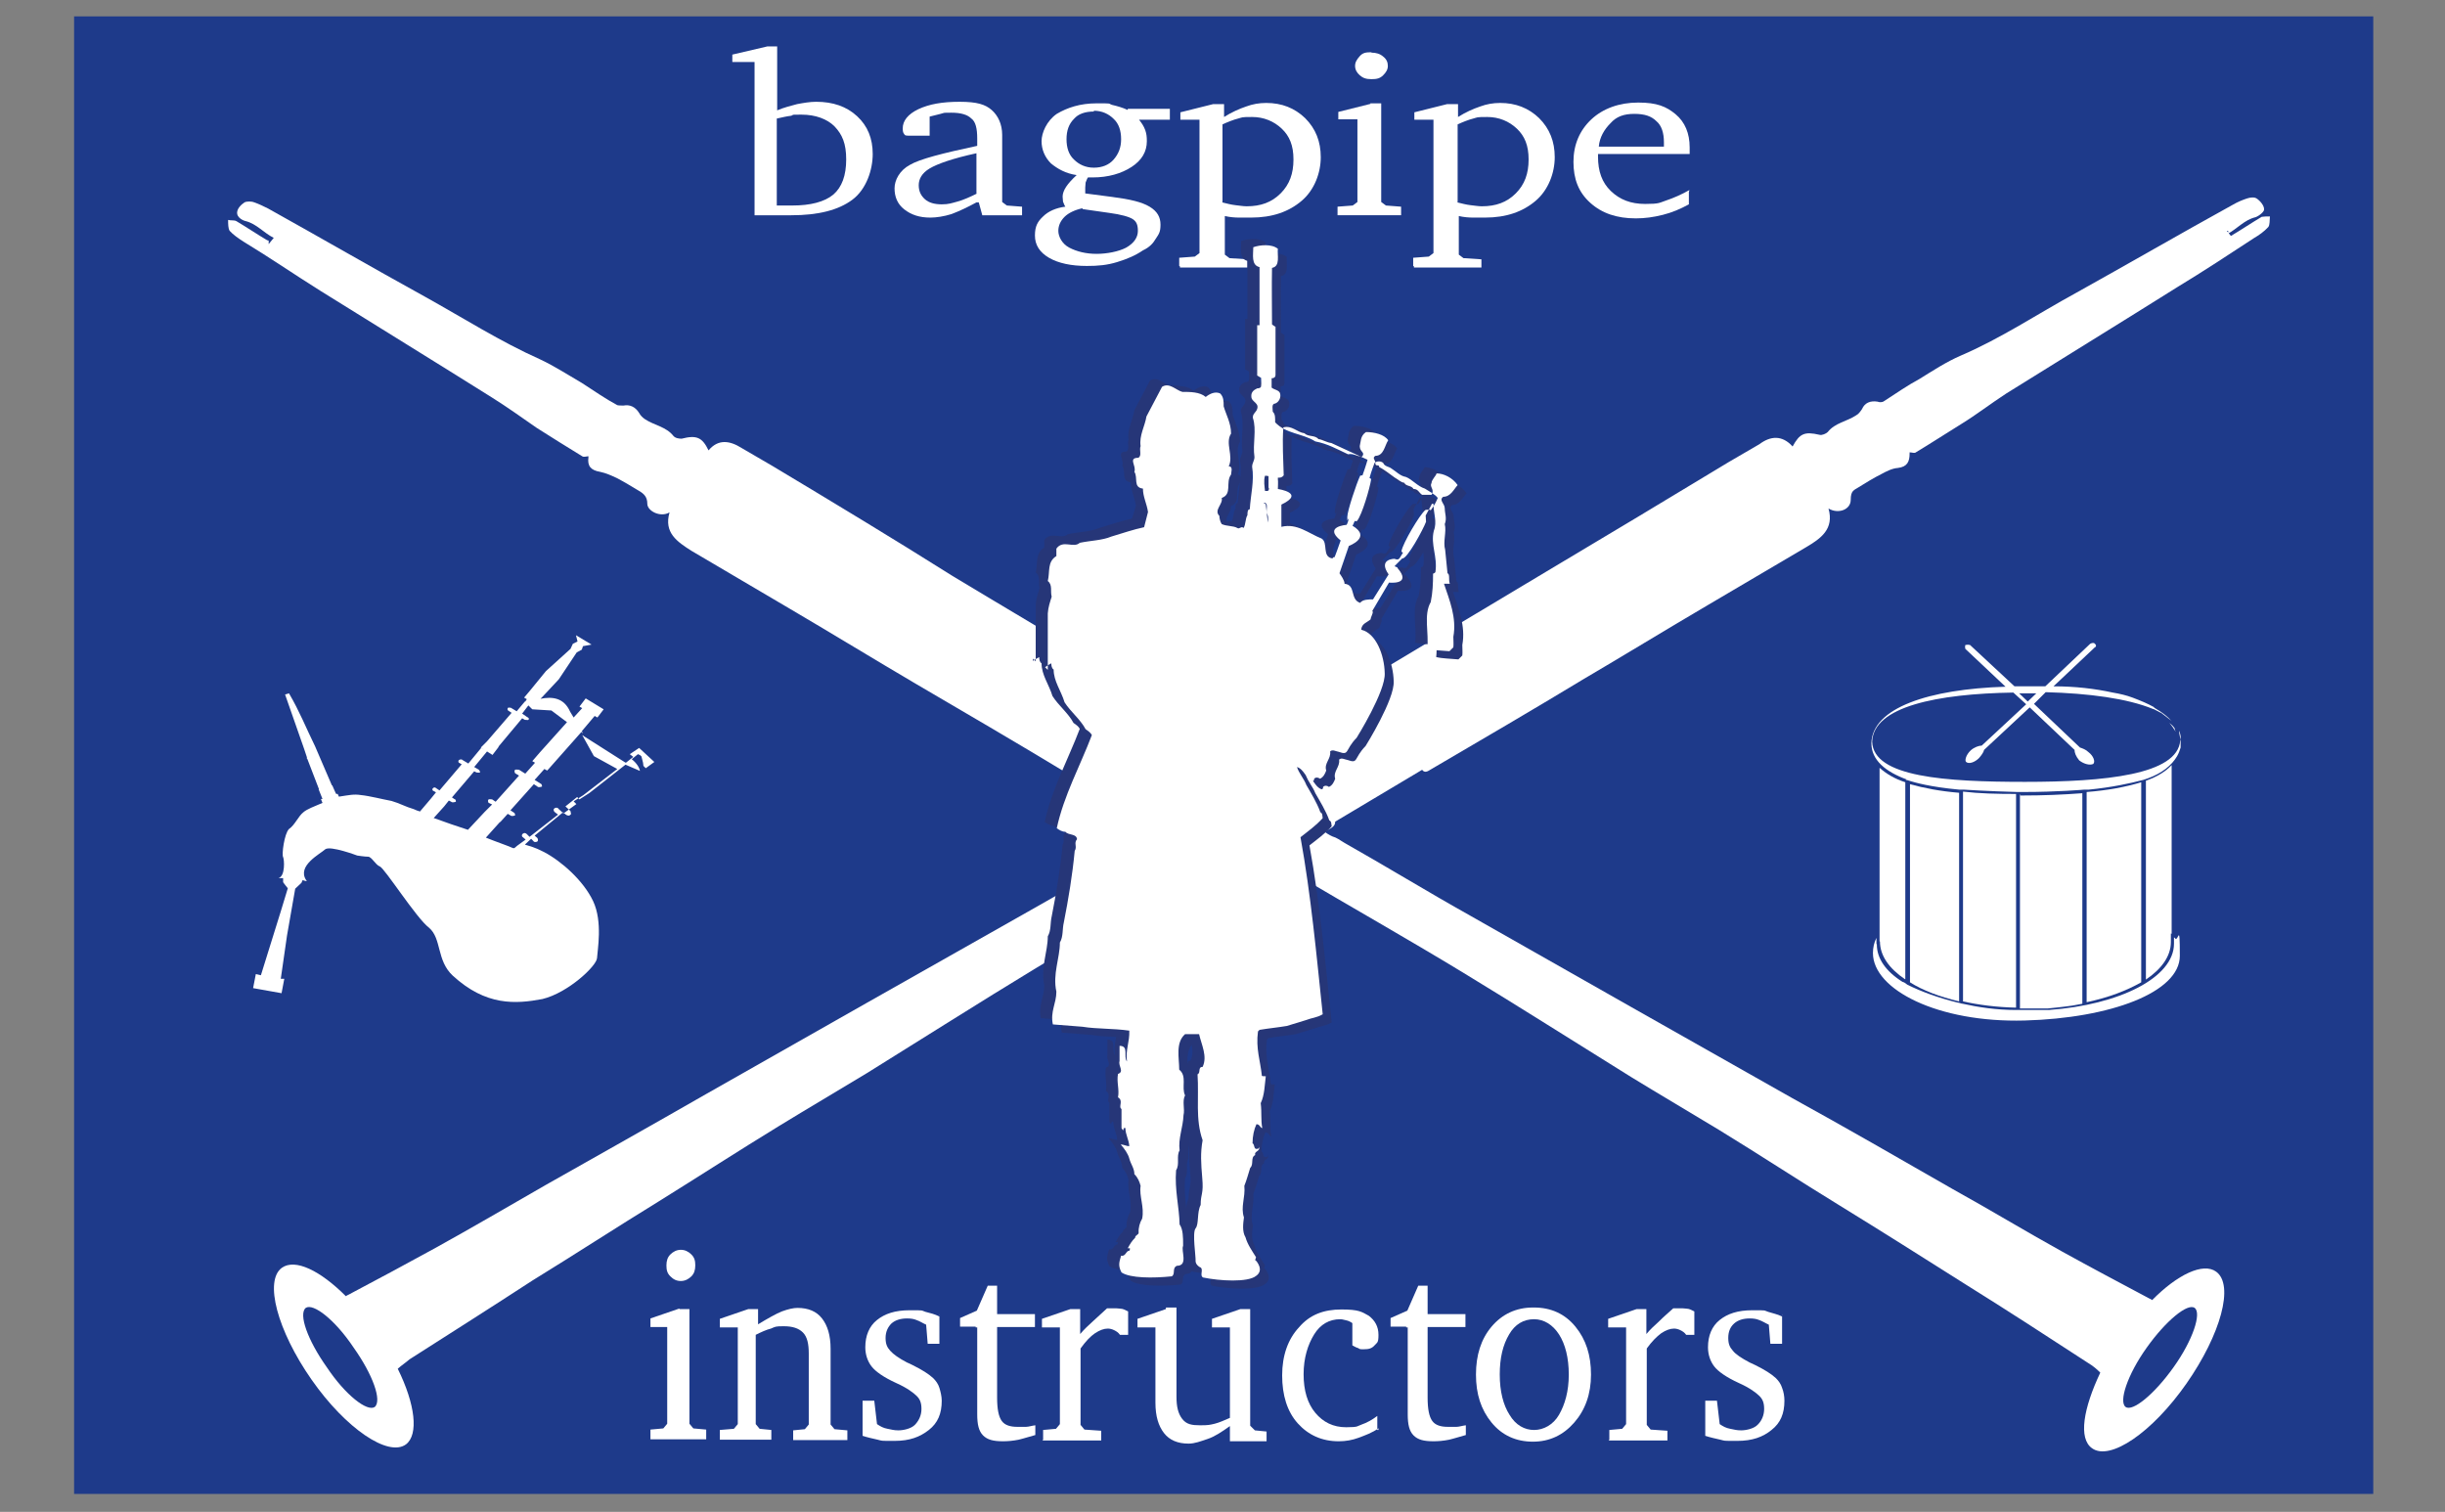
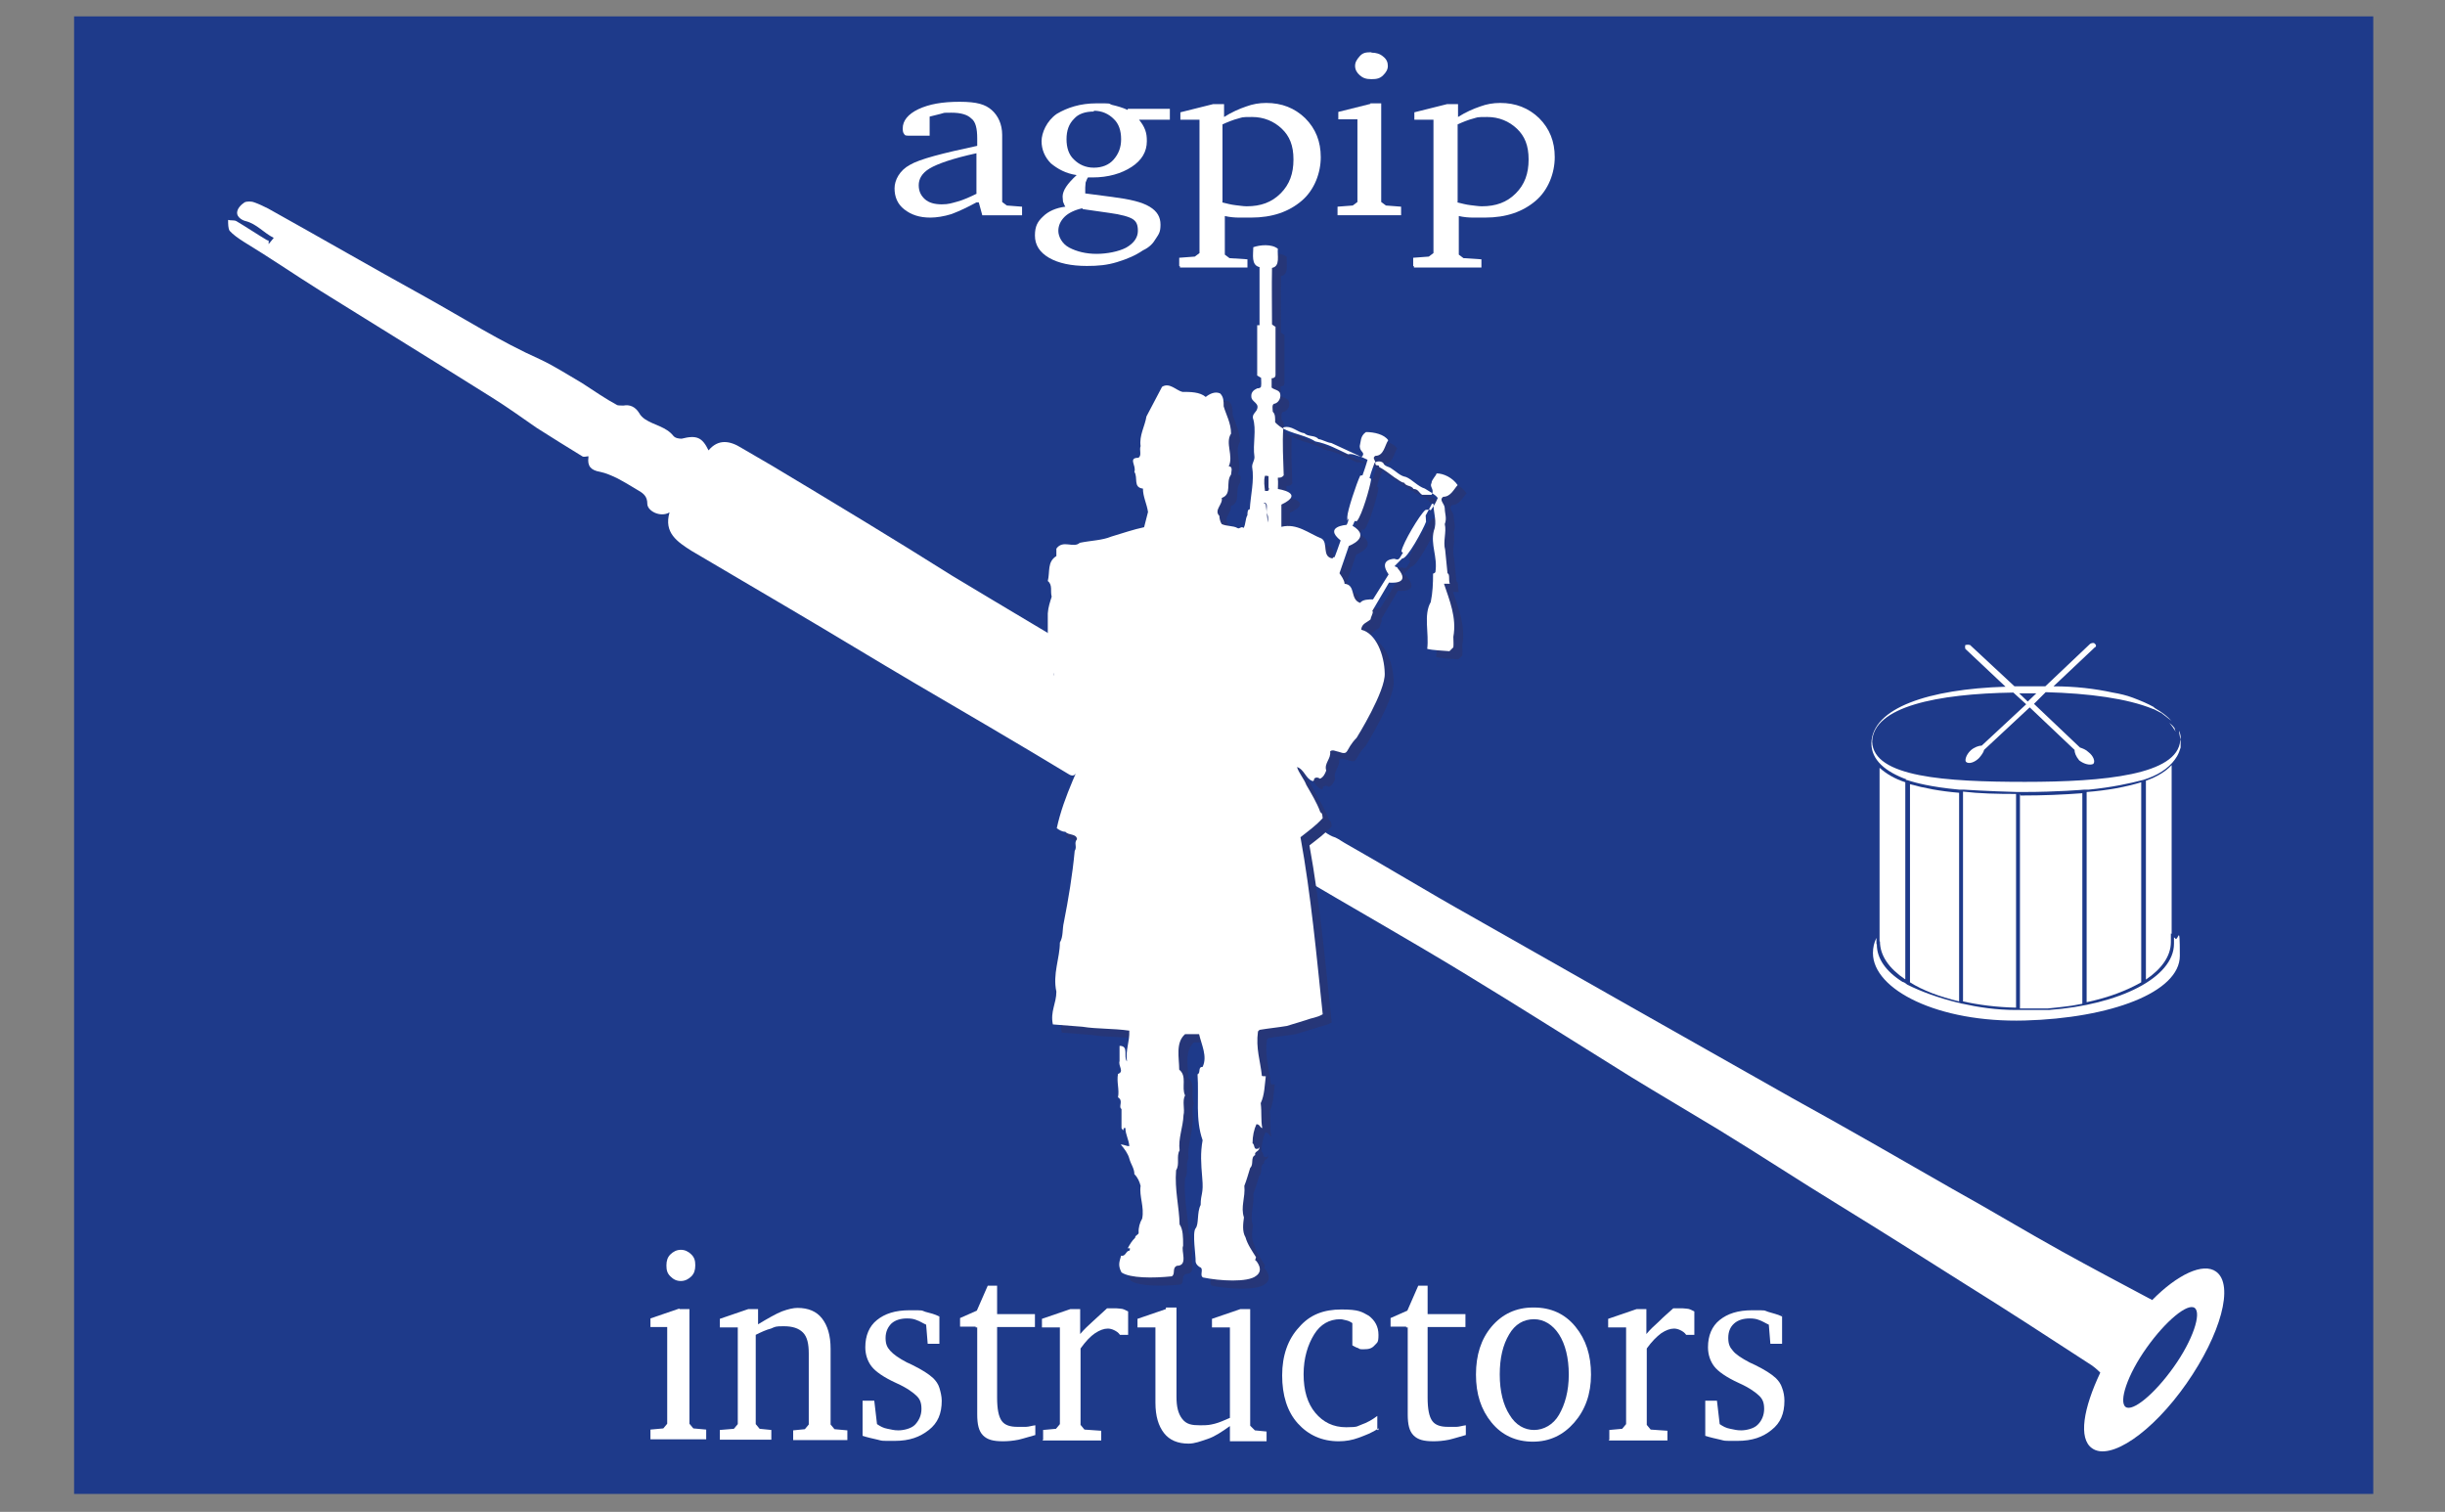
<svg xmlns="http://www.w3.org/2000/svg" version="1.1" viewBox="0 0 627 387.7">
  <rect x="0" y="0" width="627" height="387.7" fill="#808080" stroke="none" />
  <defs>
    <style>
      .cls-1 {
        isolation: isolate;
      }

      .cls-2 {
        fill: #263678;
      }

      .cls-3 {
        fill: #fff;
      }

      .cls-4 {
        fill: #1e3a8a;
      }
    </style>
  </defs>
  <g>
    <g id="Layer_1">
      <g id="Layer_1-2" data-name="Layer_1">
        <g id="Layer_1-2">
          <g id="Layer_1-2-2" data-name="Layer_1-2">
            <rect class="cls-4" x="19" y="4.2" width="589.6" height="378.9" />
-             <path class="cls-3" d="M571.2,60c2.5-1.3,4.3-3.6,7.2-4.3.9-.3,2.4-1.5,2.2-2.1,0-.9-1-2.1-1.9-2.7-.6-.4-1.6-.3-2.5,0-1.2.4-2.4.9-3.6,1.6-13.6,7.5-26.9,15.2-40.2,22.6-9.9,5.4-19.3,11.7-29.6,16.1-3.7,1.6-7.2,3.9-10.6,6-3,1.6-6,3.7-9.1,5.7-.4.3-1.2.3-1.6.1-1.9-.3-3.3.3-4,1.9-.4.6-.9,1.3-1.5,1.6-2.4,1.6-5.4,1.9-7.3,4.3-.4.4-1.5.9-2.1.7-3.9-.9-5.1-.3-6.9,3-2.7-3-5.7-2.7-8.5-.6-2.7,1.6-5.2,3-7.9,4.6-15.5,9.4-31.2,18.8-46.8,28.1-15.2,9.1-30.2,18.1-45.6,27.3,0,0,.3.3.3.4l-21.8,13c-.4-.3-.9-.4-1.2-.4-1.2.3-2.4.7-3.3,1.5-3.7,2.2-7.3,4.6-11.1,6.9-2.5,1.6-2.8,2.4-2.1,5.2,0,.6.3,1.6,0,1.9-1.9,1.6-3.9,3.9-6.7,3-1.2,3.6-2.8,6.4-6.1,8.1-1,.4-2.1,1.2-3,1.6-10.6,6.3-21.5,12.6-32.3,18.7-27.5,15.5-55.1,31.2-82.6,46.8-13.6,7.8-27.3,15.5-41.1,23.3-9.4,5.4-18.8,10.9-28.2,16.1-7.3,4-14.9,8.1-22.3,12-.3.1-.6.3-.7.4-6.6-6.6-13-9.7-16.4-7.3-4.6,3.3-1.2,16.1,7.6,28.7,8.8,12.6,19.7,19.9,24.2,16.6,3.3-2.5,2.4-10.3-2.1-19.4,1-.9,2.1-1.6,3-2.4,10.5-6.7,20.9-13.3,31.5-20.2,10.9-6.7,21.5-13.6,32.4-20.3,10.3-6.4,20.5-13,30.8-19.3,7.5-4.6,15.2-9.1,22.6-13.6,14.5-9,28.8-18.1,43.3-26.9,14-8.5,28.5-16.7,42.7-25.1,1.5-.9,2.8-1.3,3.7-.3h3c.6-1,1.3-2.2,2.1-3.6.1-.3.6-.4.9-.4h3.3c.4,0,.7.3,1.2.7,2.1,2.1,2.8,2.2,5.4.9.7-.4,1.3-.9,2.1-1.2,2.5-1.2,4.3-3.3,7.3-3.9,1.3-.3,2.2-2.1,3.6-2.8,1.2-.6,1.5-1.2,1.5-1.9l22.3-13.3c.4.6,1,.7,1.9.1,13-7.6,26-15.2,38.9-23,10.9-6.4,21.5-12.9,32.4-19.3,8.4-4.9,16.9-10,25.3-14.9,3.7-2.2,7.2-4.6,5.7-9.9h0c2.5,1.5,5.7.3,5.7-2.2s.9-2.5,2.1-3.3c1.9-1.2,3.9-2.4,5.7-3.3,1.3-.7,2.8-1.5,4.3-1.6,2.4-.3,3-1.6,3-3.7v-.3c.6,0,1.3.3,1.6,0,4-2.4,7.8-4.9,11.7-7.3,3.9-2.4,7.5-5.2,11.5-7.8,14.6-9.1,29.4-18.2,43.9-27.3,6.6-4,13-8.2,19.7-12.6,1.2-.7,2.5-1.6,3.6-2.8.4-.6.3-1.6.4-2.7h0c-.7,0-1.5,0-2.1.1-2.7,1.6-5.2,3.3-7.9,4.9l-1.3-1.6v.3h.6v.6ZM96.1,360.8c-1.9,1.3-7.5-3-12.3-10.2-4.9-6.9-7.3-13.6-5.4-15.2,1.9-1.3,7.5,3,12.3,10.2,4.9,6.9,7.3,13.6,5.4,15.2Z" />
            <path class="cls-3" d="M68.5,61.6c-2.7-1.6-5.2-3.3-7.9-4.9-.6-.3-1.3-.1-2.1-.3h0c0,1,0,2.2.4,2.8.9,1,2.2,1.9,3.6,2.8,6.6,4,13,8.4,19.7,12.6,14.6,9.1,29.4,18.2,43.9,27.3,4,2.5,7.6,5.1,11.5,7.8,3.9,2.5,7.8,4.9,11.7,7.3.4.3,1.2,0,1.6,0v.3c-.3,2.2.6,3.3,3,3.7,1.5.3,3,1,4.3,1.6,1.9,1,3.9,2.2,5.7,3.3,1.2.7,2.1,1.5,2.1,3.3s3.3,3.6,5.7,2.2h0c-1.5,5.2,1.9,7.5,5.7,9.9,8.4,4.9,16.9,10,25.3,14.9,10.9,6.4,21.5,12.9,32.4,19.3,13,7.6,26,15.2,38.9,23,.9.6,1.5.4,1.9-.1l22.3,13.3c0,.7.3,1.3,1.5,1.9,1.3.6,2.2,2.5,3.6,2.8,3,.6,4.9,2.7,7.3,3.9.7.3,1.3.9,2.1,1.2,2.7,1.3,3.6,1.2,5.4-.9.4-.4.7-.9,1.2-.7h3.3c.3,0,.7.1.9.4.9,1.2,1.6,2.5,2.1,3.6h3c.9-1.2,2.2-.6,3.7.3,14.2,8.4,28.7,16.6,42.7,25.1,14.5,8.8,28.8,17.9,43.3,26.9,7.5,4.6,15.2,9.1,22.6,13.6,10.3,6.3,20.5,13,30.8,19.3,10.9,6.7,21.8,13.6,32.4,20.3,10.6,6.6,20.9,13.3,31.5,20.2,1.2.7,2.2,1.6,3,2.4-4.3,9.1-5.7,16.9-2.1,19.4,4.6,3.3,15.4-4,24.2-16.6,8.8-12.6,12.3-25.3,7.6-28.7-3.3-2.4-9.9.7-16.4,7.3-.1-.1-.4-.3-.7-.4-7.5-4-14.9-7.9-22.3-12-9.4-5.2-18.8-10.9-28.2-16.1-13.6-7.8-27.3-15.7-41.1-23.3-27.5-15.5-55.1-31.2-82.6-46.8-10.9-6.1-21.5-12.6-32.3-18.7-1-.6-1.9-1.3-3-1.6-3.6-1.6-4.9-4.6-6.1-8.1-3,.9-4.9-1-6.7-3-1.8-1.9-.1-1.3,0-1.9.7-3,.4-3.7-2.1-5.2-3.7-2.4-7.2-4.6-11.1-6.9-1-.6-2.2-1.2-3.3-1.5-.3,0-.7.1-1.2.4l-21.8-13s.3-.3.3-.4c-15.4-9.3-30.5-18.2-45.6-27.3-14.9-9.4-30.5-18.8-46-28.1-2.7-1.6-5.2-3-7.9-4.6-3-1.9-6-2.4-8.5.6-1.6-3.3-3-4-6.9-3-.6,0-1.6-.1-2.1-.7-1.9-2.4-4.9-2.7-7.3-4.3-.6-.4-1.2-1-1.5-1.6-1-1.6-2.4-2.2-4-1.9-.6,0-1.2,0-1.6-.1-3-1.6-6-3.7-9.1-5.7-3.6-2.1-7-4.3-10.6-6-10.3-4.6-19.7-10.6-29.6-16.1-13.6-7.5-26.9-15.2-40.2-22.6-1.2-.6-2.4-1.2-3.6-1.6-.7-.3-1.9-.3-2.5,0-.9.6-1.9,1.6-1.9,2.7s1.3,1.9,2.2,2.1c2.8.7,4.6,3,7.2,4.3l-1.3,1.6v-.3c.1,0,0,0,0,0v-.6ZM550.5,345.6c4.9-6.9,10.5-11.5,12.3-10.2s-.4,8.2-5.4,15.2c-4.9,6.9-10.5,11.5-12.3,10.2s.4-8.2,5.4-15.2Z" />
            <path class="cls-2" d="M271.9,172.2c0,.6.1,1.3.6,1.6,0,3,1.9,5.4,2.8,8.4,1.6,2.5,4,4.3,5.4,6.9.6.4,1.3.9,1.6,1.5-3,7.9-7.2,15.5-9,23.9.6.4,1.3.9,2.2.9.9,1,2.8.4,3,1.9-.9,1,.1,1.9-.6,3-.6,6.3-1.6,12.3-2.8,18.4-.4,1.6-.1,3.6-1,5.1,0,4-1.9,8.1-.9,12.6,0,3-1.6,5.1-.9,8.4l7.6.6c3.7.6,7.9.4,12,1,.1,3-1,4.9-.6,7.9-1-1.3.6-4-1.9-4v3.9c-.4,1.3,1.3,2.7-.4,3.3-.4,2.1.4,4,0,6,1.5.9,0,2.4.9,3v4.9l.4.6c.1-.1.1-.9.6-.6,0,1.6.9,3,1,4.6-.6.1-1.3-.4-2.2-.4.9,1,1.9,2.4,2.2,3.6.4,1.5,1.3,2.5,1.3,4,.9.9,1.3,1.9,1.6,3-.4,2.7,1,5.4.4,8.4-.6,1-1,2.4-.9,3.6,0,.6-.9.6-.9,1.3-.9.9-1.3,1.6-1.9,2.7h.4c.4,0,0,.4.1.6-1,0-1,1.6-2.2,1.3-.4,1.5-.9,2.4.1,4.3,2.2,1.5,8.1,1.5,12.9,1,1-.6,0-2.1,1.3-2.7,3,0,1-3.9,1.6-5.1v-.4c0-1.6,0-3.9-.9-5.1-.1-4.6-1.3-8.8-.9-13.9,1-1.5,0-3.6.9-5.1-.4-3,.9-6,1-9,.4-1.6-.4-3.6.4-5.1-1-2.1.6-4.9-1.5-6.6,0-3-1-6.9,1.5-9.1h3.6c.6,2.7,2.2,5.7.9,8.4-1.3,0-.4,1.5-1.3,1.9.4,6-.6,11.5,1.3,16.9-.6,3.3-.4,6-.1,9.6.4,4.3-.4,4-.4,7-1,1.9-.4,4.9-1.3,6s.1,7.3,0,8.4c0,.9,1,1.5,1,1.5,1.3.4-.1,2.1.9,2.7,4.3.9,11.5,1.3,13.6-.4,2.2-1.5,0-3.9,0-3.9-.4-.1-.1-.4,0-.9-1-1.6-2.2-3.3-2.7-5.1-.9-1.5-.6-3.6-.4-5.1-.9-2.7.4-5.1.1-8.1.6-1.5,1-3,1.5-4.6,1-.9,0-2.7,1.3-3.3-.4-1,1.5-1,.9-2.1v.4c-1.5.6-.9-1-1.6-1.3,0-1.9.4-3.6,1-4.9.9,0,.9.9,1.5,1-.4-2.1-.1-4-.4-6.4,1-2.1,1-4.6,1.3-6.9-.4,0-.9,0-1-.1-.4-3.9-1.6-7-1-11.4l.4-.4c2.4-.4,4.6-.6,7-1l4.9-1.5c1.5-.6,2.8-.6,4.3-1.5-1.6-15.2-3-30.5-5.7-45.4,1.9-1.5,4-3,5.7-4.9-.1-.4,0-1.3-.6-1.5-.9-2.5-2.4-4.9-3.6-7-.6-1.6-1.9-3-2.4-4.6,1.9.6,2.2,3,4,3.6.4,0,.4-.4.4-.6.4-.4,1-.4,1.5,0,.9-.4,1.3-1.3,1.6-2.1-.6-1.9,1.3-3,1-4.9.6-.6,1.5,0,2.2.1,2.8,1,1.5-.4,4.6-3.6,0,0,7.5-12,7.2-16.6-.1-4.6-2.2-10.2-6-11.1,0-1.6,1.6-1.9,2.4-2.7-.1-.4.9-1.9.4-2.1l4.3-7.3s6,.7,2.2-3.7c0-.4-.9-.3-.7-.6,0,0,1.6-1.6,1.9-1.9,1.2.3,5.4-7.5,6.1-9.4,0,0-.1-1.5-.1-1.6,1.5-2.7,1.6-3,1.6-3h.4c0,2.5,1,4.6.1,6.9-.9,3.6,1,6.6.4,10.6,0,.1-.4.4-.6.4,0,2.5-.1,4.9-.6,7.3-1.9,3.3-.4,7.9-.9,12,1.6.4,3.7.4,5.7.6l1-1c.1-.9,0-1.6,0-2.7.9-4.9-1-9.4-2.4-13.6-1.3-4,0,0,0,0h1.5c-.4-1,.1-2.4-.6-2.7l-.6-6c-.6-2.1.4-4.6-.1-6.6.6-1.5,0-2.7,0-4s-1.6-2.1-.4-3c1.9,0,2.7-1.9,3.7-3-1.3-1.9-3.6-3-5.4-3-.1.6-1.3,1.6-1.3,2.5-.6,1,.9,1.6,0,3h-2.4c-.9-.6-1-1.5-2.2-1.5-.6-1-1.9-.6-2.4-1.6-.9-.1-1.6-.9-2.4-1.3-1.3-.9-2.7-2.1-4-2.7,0-.9-1,0-1-1s-.9-1.3,0-1.9c2.2,0,2.4-2.7,3.3-4-1-1.5-3.6-2.1-5.7-2.1-1.5,1-1.3,2.5-1.6,3.6,0,1.6,1.5,1.5.6,2.7-1.3,0-2.2-.9-3.6-.6-2.8-1.3-5.2-2.7-8.4-3.3-3.3-2.1-7.5-1.9-10.3-4.9,0-.9.1-2.1-.6-2.7,0-.6-.4-2.1.6-2.1,1-.4,1.5-1.5,1.3-2.5s-1.5-1-2.2-1.6v-2.4c.4,0,1-.1,1-.9v-12.3c-.1,0-.9-.6-.9-.6,0-4.9-.1-9.6,0-14.5,2.2-.4,1.3-3.3,1.5-4.9-1.6-1.3-4.6-1-6.3-.4,0,1.9-.6,4.6,1.6,5.1v14.9h-.6v12.9l1,.6c0,.9.1,1.3,0,2.1,0,.4-.4.6-1,.6-.9.4-1.6,1-1.5,2.1,0,1.5,2.4,1.6,1.3,3.6-.4.6-1,1-.9,1.9,1,3-.1,6.6.4,10,0,1-.6,1.5-.6,2.5.6,3.6-.4,7.3-.6,10.9-.6,0-.6.9-.6,1.5-.6,1-.4,2.4-1,3.3-.6-.6-1,.4-1.6,0-1-.6-2.7-.4-4-1-.4-.6-.6-1.5-.6-2.1-1.5-1.5,1-3,.6-4.6,2.8-1,.9-4,2.4-6,0-.6.6-2.1-.6-2.1,1.3-2.7-1-6,.6-8.4,0-2.7-1.3-4.9-1.9-7,0-1.3,0-2.4-.9-3.3-1.3-.6-2.7.1-3.7.9-1.5-1.3-4-1.3-6-1.3-1.6-.4-3.3-2.5-5.2-1.3l-4,7.6c-.4,2.5-1.9,4.9-1.5,7.6-.4,1,.4,2.5-.6,3-2.7,0-.4,2.1-1,3.6,1,1.5-.4,4,2.2,4.3,0,2.1,1,3.9,1.3,6l-1,3.3c-2.8.6-5.4,1.5-8.4,2.4-2.4,1-5.2,1-8.1,1.6-1.6,1.5-4.3-.9-6,1.5v1.9c-2.4,1.5-1.6,4-2.2,6.4,1.3,1,.6,2.7,1,4-.4,1.3-.9,2.7-1,4.3v14.5l-.7-.7v.6l.9-.6ZM327.3,136.8l-.6-5.4-.6-.4c1.6,0,.4,1.9,1,3,.4.9.1,2.1,0,3h.1c0-.1,0,0,0,0h0ZM327.6,127.5c0,.1,0,.6-.4.6h-.6c-.1-1-.4-2.7,0-3.9.1,0,.6,0,.9.1v3h.1c0,.1,0,0,0,0h0ZM343.9,145.3c-2.8-.4-1-4-2.8-5.1-3.3-1.3-6.3-4-10.3-3v-5.7c6.3-3-.9-4-.9-4,0-.6.1-1.9,0-2.5v-.4c.6,0,1,0,1.5-.6-.1-4-.4-8.1-.1-12.3,2.2-.6,3.6,1.3,5.4,1.5,1,1,2.7.4,3.6,1.5,1,.1,2.2.9,3.3,1l9.3,4.3s-.4,1.5-1.3,4c0,0-.4,0-.6.1-.9,1.9-3.3,9-3.3,10.6s.1.4.4.4c-.4,1.5-.6,1.6-.6,1.6,0,0-6,.4-1.5,4-1.6,4.6-1.6,4.3-1.6,4.3h-.4.1ZM368.4,132.9s-.9,0-1,.1c-1.5,1.3-5.7,8.4-6.1,10.5,0,.1.1.4.4.4-1,1.5-.9,2.1-2.2,1.6,0,0-4.3,0-1.5,4l-4,6.4c-1,0-2.7,0-3.3.9-2.7-.9-1-4.6-4-4.9,0-.9-.9-2.1-1.3-2.7l2.4-7s6-2.2.9-5.2c0,0,0,.3.6-1.2,0,0,.4.1.6,0,1.3-1.6,3.3-8.5,3.6-10.6,0-.4-.4-.4-.4-.4.4-1.6,1.3-3.9,1.3-3.9.4-.4,1.5-.6,2.2,0,.4,1,1.5.9,2.2,1.5,1,.6,2.2,1.9,3.6,2.1,1.6.6,3,2.4,4.9,3,.9.6,2.7,1.5,3.3,2.4-.4.9-.6,1.5-1.9,3.3h0v-.3h-.1Z" />
-             <path class="cls-3" d="M165,196.4l.6.6,2.2-1.6-3.9-3.6-2.4,1.6.9.7-1.9,1.5c-.3-.1-.6-.4-1-.6l-9.6-6.1-.6-.4,3,5.4,6,3.3-8.7,6.7h0l-2.5,1.6.7.7-3.3,2.4-1.3-1.2c-.1-.3-.7-.4-1-.1-.3.1-.3.6,0,.9l.9.7-7.3,5.7-.7-.7c-.3-.3-.7-.4-1-.1-.3.1-.4.7,0,.9l.7.6-2.2,1.6h0l-.7.6h-.3c-2.1-.9-4.3-1.6-7-2.7l3.6-4h.1l1.9-2.1.7.4c.3.3.9.1,1.2,0,0,0,0-.6-.3-.7l-.9-.6,6-6.7.9.6c.3.3.9.1,1.2,0,0,0,0-.6-.3-.7l-1.6-1,2.5-2.8.7.4.3-.3h0l8.5-9.6.4.4-.3-.6,3.3-3.9.7.4,1.6-2.1-4.6-2.8-1.6,2.1.7.4-2.2,2.4-.9-1.5c-1.6-3.6-4.6-3.9-7.6-3.3l.4-.4h0l4.3-4.6,4.6-6.9,1.3-.7.3-.9,2.2-.4-4-2.4.4,1.6-1.2.6-.6,1.3-6.3,5.7-4,4.9h0l-1.6,1.9.7.4-.4.6h-.1l-2.1,2.5-1.5-.9c-.3,0-.7-.1-.7,0-.3.3-.1.7,0,.7l.9.6-6.3,7.3h0l-1.6,1.6,3,1.9,1.6-2.1h-.1l6.1-7.3.7.4c.3,0,.9.1.9,0,.3-.3,0-.6-.3-.7l-1.3-.9,1.6-2.1,1,1,4.9.3,4,3-7,7.8h0l-1.9,2.2.7.4-2.5,2.8-1.6-1c-.3,0-.7-.1-1,0-.3.3-.1.7,0,.9l1,.6-6,6.7-.9-.6c-.3,0-.7-.1-.9,0-.3.3-.1.7,0,.9l.9.4-1.9,1.9h0l-4.3,4.6c-2.8-.9-5.7-1.9-8.7-3h-.1l2.7-3h0l1.2-1.5.6.3c.3.3.9.1,1.2,0,0-.3,0-.6-.4-.7l-.6-.4,5.7-6.7.6.3c.1,0,.7.1.9,0,0,0,0-.4-.3-.7l-1.2-.7,3.3-4-1.5-.9-3.3,4-1.5-.9c-.3-.3-.7-.1-.9,0-.3.3-.1.7,0,.7l.7.4-5.7,6.7-.9-.6c-.3-.3-.7-.1-.7,0-.3.1-.3.6,0,.7l.7.4-1.3,1.6h0l-2.8,3.3c-.4-.1-1-.3-1.6-.6-2.1-.6-3.6-1.5-5.7-2.1-2.2-.4-5.7-1.3-7.8-1.5-1.9-.3-3,0-5.7.4h0l-.3-.7h-.4c0,.1-1-2.2-1-2.2h-.1l-4.3-10h0c-2.4-4.9-4-9-6.7-13.6l-1,.3,4.9,14h0l.7,2.1v.4h.1l3,7.8h-.1l1,2.5h-.4c0,.1.4,1,.4,1-2.1.9-4,1.6-4.9,2.4-1.3,1-2.2,3.3-3.7,4.3-1.2,1.2-1.9,6.6-1.5,7.2.3.6.6,4.9-1.2,5.4h1.2v1c-.1,0,1.2,1.6,1.2,1.6-1.2,4-2.4,7.9-3.6,11.7l-3.3,10.6-1.3-.3-.7,3.6,7.3,1.3.7-3.7h-.9l1.6-11.1,2.1-12,1.6-1.5.3-.7c.9.3,1.3.4.9,0-2.4-3.7,3.6-6.7,4.9-7.9,1.3-1,8.2,1.6,8.2,1.6,0,0,1.9.3,2.8.3s1.9,2.1,3,2.5c1.2.4,9.4,13.3,12.6,15.7,3.3,2.8,1.9,8.4,6.1,12.3,8.5,7.8,16.1,7.3,23,6,6.6-1.6,13.9-8.5,14-10.5s1.5-9.3-1-14.6-8.2-10.3-12.6-12.6c-2.5-1.3-3.7-1.5-4.9-1.9l1.6-1.5.6.6c.1.3.7.3,1,.1.3-.3.1-.7,0-.9l-.7-.6,7.3-6,.7.6c.4.3.9.4,1.2,0,.3-.1,0-.6,0-.9l-1.3-1.2,3-2.4.6.6,2.5-1.6h0l9.3-7.3,3.7,1.6c-.1-.7-.7-1.9-2.1-3l1.6-1.3h0l.6.3.3.3.4,1.6Z" />
            <g>
              <path class="cls-3" d="M489.8,251.9c3.3,2.1,7.6,3.7,12.6,4.9v-53.5c-4.9-.4-9-1.2-12.6-2.2v50.8h0Z" />
              <path class="cls-3" d="M518,203.8v54.8h7.2c3-.3,6-.6,8.8-1.2v-54c-4.9.4-10.2.6-15.5.6h-.4v-.3h0Z" />
              <path class="cls-3" d="M503.4,256.8c4,.9,8.7,1.5,13.6,1.6v-54.8c-4.9,0-9.4-.1-13.6-.6v53.7h0Z" />
              <path class="cls-3" d="M535.1,257c5.7-1.2,10.3-3,14-5.1v-51.3c-3.9,1.2-8.7,2.1-14,2.5v54h0Z" />
              <path class="cls-3" d="M488.6,251.1v-50.5c-2.8-.9-4.9-2.2-6.6-3.7v44.5h.1c0,3.7,2.4,7,6.4,9.7h0Z" />
              <path class="cls-3" d="M556.9,239.5h0c0,.1,0-43.3,0-43.3-1.5,1.6-3.7,3-6.6,4v51c4-2.7,6.4-6,6.4-9.6s0,0,0-.1h0v-2.1h.1Z" />
              <path class="cls-3" d="M557.5,240.4v1.6h0c0,8.7-14,15.7-32.1,17h-6c-1.5,0-.9,0-1.3,0h-1.2c-4.9,0-9.6-.7-13.6-1.6h0c-.4,0-.9-.3-1.3-.3h0c-4.9-1.2-9.3-2.8-12.9-4.6h0c-.4-.3-.7-.6-1.2-.7h0c-4.3-2.7-6.6-6-6.6-9.6s0,0,0-.1h-.1v-1.6c-.6,1.2-.9,2.5-.9,3.9,0,9.4,16.7,17.9,38.9,17.3,22-.6,39.8-7.2,39.8-16.6s-.4-3-1.3-4.6h-.1c0,.1,0,0,0,0h.1Z" />
              <path class="cls-3" d="M479.6,190.9v-.3.3h0Z" />
              <path class="cls-3" d="M557.8,187c-.3-.6-.9-1.2-1.5-1.6.6.6,1.2,1.5,1.6,2.2,0-.1-.1-.4-.3-.6h.1Z" />
              <path class="cls-3" d="M488.7,200c.3,0,.6.1,1.2.3,1,.3,4.9,1.5,12.6,2.2h1.2s6,.4,13.6.6h1.6c8.7,0,15.5-.6,15.5-.6h1.2c6-.6,10.6-1.6,14-2.5l1.2-.4c3.6-1.3,6.1-3.3,7.5-5.7.4-.7.7-1.5.9-2.2v-1.9s-.4-1.9-.4-2.1v-.3c.6,1.3.4,2.4.3,2.5-.7,8.8-19.4,10.6-39.8,10.6s-38.9-1.2-39.2-10.3c.3-9,16.7-12.3,36.2-12.6l3.3,3-11.4,10.6c-.7,0-1.9.4-2.8,1.2-1.3,1.2-1.6,2.7-1.2,3,.7.6,2.2.1,3.3-1,.6-.7,1.2-1.5,1.3-2.1l11.7-10.9,11.5,10.9c0,.7.3,1.6,1.2,2.7,1.3,1,2.8,1.3,3.6.9.6-.6,0-2.1-1.2-3-.7-.7-1.6-1-2.2-1.2l-11.8-11.2,3-3c11.1.3,20.9,1.6,27.5,4.3.3,0,1.9,1,2.1,1,.4.3,1.6,1.2,2.7,2.1-2.2-2.4-4.6-3.3-4.6-3.6-1.6-.9-3.3-1.6-5.4-2.4-1.6-.6-3.3-1-5.1-1.3-4.6-1-9.6-1.6-15.2-1.6l10.6-10c.4-.1.4-.7,0-.9-.1-.3-.7-.3-1.2,0l-11.5,10.9h-7.9l-11.4-10.6c-.4-.1-.7-.1-1.2,0-.1.3-.1.7,0,1l10.3,9.7c-19.6.6-34.2,5.4-34.4,14.5,0,4.3,3.6,7.3,9.1,9.3h-.1c0-.1,0,0,0,0h-.1ZM518.3,177.8h3.9l-2.2,2.1-2.2-2.1h.6Z" />
            </g>
            <g class="cls-1">
              <g class="cls-1">
-                 <path class="cls-3" d="M196.5,11.9h2.8v16.4c1.6-.7,3.6-1.2,5.1-1.6,1.6-.3,3.3-.6,4.9-.6,4.3,0,7.8,1.2,10.5,3.7s4,5.7,4,9.7-1.6,9-5.2,11.7-8.8,4-15.7,4h-9.4V15.9h-5.7v-1.9l9-2.1h-.1c0,.1,0,0,0,0h-.1ZM199.2,52.7h4c4.6,0,8.2-.9,10.5-2.8,2.2-1.9,3.3-4.9,3.3-9s-1-6.4-3-8.5c-1.9-1.9-4.9-3-8.4-3s-1.6,0-2.8.3c-1,.1-2.2.4-3.6.7v22.3h-.3.3Z" />
                <path class="cls-3" d="M250.4,51.9c-2.4,1.3-4.3,2.2-6.4,3-1.9.6-3.9.9-5.4.9-2.8,0-4.9-.7-6.7-2.1s-2.5-3.3-2.5-5.4,1.3-4.6,3.9-6c2.5-1.5,8.4-3,17.3-4.9v-1.9c0-2.5-.4-4.3-1.5-5.1-1-1-2.7-1.5-5.1-1.5s-1.6,0-2.8.3-1.6.4-2.8.7v4.9h-4.9c-.9,0-1.5,0-1.6-.4-.3-.3-.4-.7-.4-1.5,0-1.9,1.3-3.6,4-4.9,2.8-1.3,6.1-1.9,10.6-1.9s6.6.7,8.2,2.1,2.7,3.6,2.7,6.4v17.2l1.2.9,3.9.3v2.2h-10.2l-.9-3.3h-.1c0-.1,0,0,0,0h-.3ZM250.4,49.8v-10.5c-6,1.3-10,2.7-12,3.9s-2.8,2.7-2.8,4.3.6,2.7,1.6,3.6c1,.9,2.5,1.3,4.3,1.3s2.5-.3,4-.7,3.3-1.2,5.1-2.1h-.3Z" />
                <path class="cls-3" d="M289.5,27.9h10.5v2.8h-7.9c.7.9,1.2,1.6,1.6,2.7.3.9.4,1.6.4,2.8,0,2.7-1.3,4.9-3.9,6.6s-6,2.7-10,2.7h-1.2c-.3.4-.4.9-.6,1.3,0,.4-.1.9-.1,1.3v1.5l6.9.9c4.6.6,7.6,1.3,9.6,2.5s2.8,2.7,2.8,4.6-.4,2.4-1.2,3.6c-.7,1.2-1.6,2.2-3.3,3-1.9,1.3-4,2.2-6.6,3s-4.9,1-7.8,1c-4,0-7.3-.7-9.7-2.1s-3.6-3.3-3.6-5.7.7-3.6,2.1-4.9c1.3-1.3,3.3-2.2,5.7-2.5-.3-.4-.4-.9-.6-1.3,0-.4-.1-.9-.1-1.3,0-.7.3-1.6.9-2.5s1.5-1.9,2.7-3c-2.8-.4-4.9-1.6-6.6-3-1.6-1.6-2.4-3.6-2.4-5.7s1.3-5.2,3.9-7c2.7-1.6,6-2.7,10.2-2.7s2.8,0,4,.4c1.3.3,2.7.7,4,1.3v-.3h.3,0ZM277.6,53.4c-1.9.4-3.6,1.2-4.6,2.2s-1.6,2.2-1.6,3.6.9,3.3,2.8,4.3,4.3,1.6,7,1.6,5.7-.6,7.6-1.6c2.1-1.2,3-2.7,3-4.3s-.4-2.4-1.3-3-3-1.2-6-1.6l-7-1h0c0-.1,0,0,0,0h.1ZM280.5,28.6c-2.2,0-4,.6-5.1,1.9-1.3,1.3-1.9,3-1.9,5.2s.6,4,1.9,5.2c1.3,1.3,3,2.1,5.1,2.1s3.9-.7,5.1-2.1,1.9-3,1.9-5.2-.6-4-1.9-5.2c-1.3-1.3-3-2.1-5.1-2.1h0Z" />
                <path class="cls-3" d="M302.4,68.2v-2.1l4-.3,1.2-.9V30.7h-4.9v-1.9l8.4-2.1h2.8v3.3c1.9-1.2,3.9-2.1,5.7-2.7,1.6-.6,3.3-.9,5.1-.9,4,0,7.3,1.3,10,3.9,2.7,2.7,4,6,4,10s-1.6,8.4-4.9,11.2c-3.3,2.8-7.5,4.3-13,4.3s-1.9,0-3,0-2.4-.1-3.7-.4v9.9l1.2.9,4.6.3v2.1h-17.3c0-.1,0,0,0,0v-.3ZM313.4,51.9c1.2.3,2.4.6,3.3.7,1,.1,2.1.3,3,.3,3.6,0,6.4-1,8.7-3.3s3.3-5.1,3.3-8.7-1-6-3-7.9-4.6-3-7.6-3-2.4.1-3.6.4-2.7.9-4,1.5v19.9h0Z" />
                <path class="cls-3" d="M351.4,26.5h2.8v25.3l1.2.9,3.9.3v2.2h-16.3v-2.2l3.9-.3,1.2-.9v-21.2h-4.9v-1.9l8.4-2.1h.1-.3ZM351.7,13.5c1.2,0,2.2.3,3,1,.9.7,1.2,1.5,1.2,2.4s-.4,1.6-1.2,2.4-1.6,1-3,1-2.2-.3-3-1-1.2-1.5-1.2-2.4.4-1.6,1.2-2.5,1.6-1,3-1h0c0,.1,0,0,0,0h0Z" />
                <path class="cls-3" d="M362.4,68.2v-2.1l4-.3,1.2-.9V30.7h-4.9v-1.9l8.4-2.1h2.8v3.3c1.9-1.2,3.9-2.1,5.7-2.7,1.6-.6,3.3-.9,5.1-.9,4,0,7.3,1.3,10,3.9,2.7,2.7,4,6,4,10s-1.6,8.4-4.9,11.2c-3.3,2.8-7.5,4.3-13,4.3s-1.9,0-3,0-2.4-.1-3.7-.4v9.9l1.2.9,4.6.3v2.1h-17.3c0-.1,0,0,0,0v-.3ZM373.7,51.9c1.2.3,2.4.6,3.3.7,1,.1,2.1.3,3,.3,3.6,0,6.4-1,8.7-3.3s3.3-5.1,3.3-8.7-1-6-3-7.9-4.6-3-7.6-3-2.4.1-3.6.4-2.7.9-4,1.5v19.9h-.1.1Z" />
-                 <path class="cls-3" d="M433.1,49.1v3.3c-2.2,1.2-4.3,2.1-6.7,2.7-2.4.6-4.6.9-6.9.9-4.9,0-8.7-1.3-11.7-4s-4.3-6.1-4.3-10.5,1.6-8.1,4.6-10.9c3-2.8,7.2-4.3,12-4.3s7.2,1,9.6,3,3.6,4.9,3.6,8.5,0,.9,0,1v.7h-23.5v.7c0,3.7,1,6.6,3.3,8.8s5.1,3.3,8.8,3.3,3.6-.3,5.4-.9,3.9-1.5,6-2.7h-.1v.3ZM426.7,37.4v-.9c0-2.4-.6-4.3-1.9-5.4-1.3-1.3-3-1.9-5.7-1.9s-4.6.7-6.1,2.4c-1.6,1.6-2.8,3.6-3,6h16.7-.1.1Z" />
              </g>
            </g>
            <g class="cls-1">
              <g class="cls-1">
                <path class="cls-3" d="M174.3,335.7h2.5v29.4l1,1.2,3.3.3v2.5h-14.3v-2.5l3.3-.3,1-1.2v-24.8h-4.3v-2.2l7.3-2.5h.1c0,.1,0,0,0,0h0ZM174.6,320.5c1,0,1.9.4,2.7,1.2s1,1.6,1,2.8-.3,2.1-1,2.8-1.6,1.2-2.7,1.2-1.9-.4-2.7-1.2-1-1.6-1-2.8.3-2.1,1-2.8,1.6-1.2,2.7-1.2Z" />
                <path class="cls-3" d="M184.6,369.2v-2.5l3.6-.3,1-1.2v-24.8h-4.6v-2.2l7.3-2.5h2.5v3.9c2.5-1.5,4.6-2.7,6.1-3.3,1.6-.6,3-.9,4-.9,2.8,0,4.9.9,6.3,2.7s2.2,4.3,2.2,7.8v19.4l1,1.2,3.3.3v2.5h-13.9v-2.5l3-.3,1-1.2v-18.2c0-2.5-.4-4.3-1.5-5.4s-2.7-1.6-4.9-1.6-2.1.1-3.3.6c-1.2.3-2.5.9-3.9,1.6v22.9l1,1.2,3,.3v2.5h-13.9.4Z" />
                <path class="cls-3" d="M240.9,336.8v7.8h-3l-.4-4.9c-.9-.4-1.6-.9-2.5-1.2-.7-.3-1.5-.4-2.4-.4-1.6,0-3,.4-4,1.3-.9.9-1.5,2.1-1.5,3.7s.4,2.4,1.2,3.3,2.2,1.9,4.3,3c.3.1.9.4,1.5.7,2.4,1.2,4,2.2,5.2,3.3.7.7,1.3,1.5,1.6,2.5s.6,2.2.6,3.3c0,3.3-1,5.7-3.3,7.5s-4.9,2.8-8.8,2.8-3,0-4.3-.3-2.7-.6-3.9-1v-9h3l.7,6c.9.6,1.6,1,2.7,1.2s1.6.4,2.8.4,3.3-.4,4.3-1.5,1.6-2.4,1.6-4-.4-2.5-1.2-3.3-2.5-2.1-5.2-3.3c-3.3-1.5-5.4-3-6.4-4.3s-1.6-3-1.6-4.9c0-3,1-5.4,3-7s4.6-2.5,8.4-2.5,2.8,0,4,.4c1.2.3,2.4.6,3.6,1.2v-.3c.1,0,0-.3,0-.3h0Z" />
                <path class="cls-3" d="M250.2,340.2h-4v-2.2l4.3-1.9,2.8-6.4h2.4v7.3h9.7v3.3h-9.7v18.1c0,3,.4,4.9,1.2,6s2.2,1.5,4,1.5h2.2c.7,0,1.5-.3,2.4-.4v2.5c-1.5.4-3,.9-4.3,1.2-1.5.3-2.8.4-4,.4-2.5,0-4-.4-5.1-1.5s-1.5-2.8-1.5-5.4v-22.3h-.3c0-.1,0,0,0,0h-.1Z" />
                <path class="cls-3" d="M267.5,369.2v-2.5l3.3-.3,1-1.2v-24.8h-4.6v-2.2l7.3-2.5h2.5v6.4c1-1.2,2.1-2.2,3.3-3.3s2.4-2.2,3.6-3.3h1.6c.6,0,1.3,0,1.9.1.6,0,1.3.4,1.9.7v6h-2.1c-.4-.6-.9-.9-1.5-1.2s-1.2-.4-1.6-.4c-1,0-2.1.4-3.3,1.2s-2.4,2.1-3.7,3.9v19.6l1,1.2,4.3.3v2.5h-15.4.4-.1Z" />
                <path class="cls-3" d="M299.2,335.3h2.5v22.9c0,2.5.4,4.3,1.5,5.7s2.5,1.6,4.6,1.6,2.4-.1,3.7-.4c1.2-.3,2.5-.9,3.9-1.5v-23.2h-4.6v-2.2l7.3-2.5h2.5v29.9l1.2,1.2,3,.3v2.5h-9.4v-3.9c-2.1,1.5-3.9,2.7-5.7,3.3s-3.3,1.2-4.9,1.2c-2.8,0-4.9-.9-6.3-2.7s-2.2-4.3-2.2-7.8v-19.3h-4.6v-2.2l7.3-2.5v-.4h.1Z" />
                <path class="cls-3" d="M353.6,366.2c-1.6,1.2-3.6,1.9-5.2,2.5-1.6.6-3.3.9-5.1.9-4.3,0-7.8-1.6-10.5-4.6-2.7-3-4-7.2-4-12.3s1.5-9.3,4.3-12.3c2.8-3.3,6.4-4.6,10.9-4.6s5.2.6,7,1.6c1.6,1.2,2.5,2.8,2.5,4.9s-.3,1.9-1,2.7-1.5,1-2.7,1-1,0-1.5-.3c-.4-.1-1-.4-1.5-.7v-5.7c-.4-.3-1-.6-1.5-.7-.6-.1-1-.3-1.6-.3-2.8,0-5.1,1.3-6.7,3.9s-2.7,6-2.7,10.2,1,7.5,3,9.9,4.6,3.7,7.9,3.7,2.8-.3,4-.7,2.7-1.2,4-2.2v3.6h.3v-.4Z" />
                <path class="cls-3" d="M360.6,340.2h-4v-2.2l4.3-1.9,2.8-6.4h2.4v7.3h9.7v3.3h-9.7v18.1c0,3,.4,4.9,1.2,6s2.2,1.5,4,1.5h2.2c.7,0,1.5-.3,2.4-.4v2.5c-1.5.4-3,.9-4.3,1.2-1.5.3-2.8.4-4,.4-2.5,0-4-.4-5.1-1.5s-1.5-2.8-1.5-5.4v-22.3h-.3c0-.1,0,0,0,0h-.1Z" />
                <path class="cls-3" d="M393.4,335.3c4.3,0,7.9,1.6,10.6,4.9s4,7.3,4,12.3-1.5,9.1-4.3,12.3-6.3,4.9-10.6,4.9-7.9-1.6-10.6-4.9-4-7.3-4-12.3,1.3-9.1,4-12.3,6.3-4.9,10.6-4.9h.3ZM393.4,338.3c-2.7,0-4.9,1.3-6.4,3.9-1.6,2.7-2.4,6-2.4,10.3s.9,7.8,2.5,10.3c1.6,2.7,3.9,3.9,6.3,3.9s4.9-1.3,6.4-3.9,2.5-6,2.5-10.3-.9-7.8-2.5-10.3-3.9-3.9-6.4-3.9h0Z" />
                <path class="cls-3" d="M412.7,369.2v-2.5l3.3-.3,1-1.2v-24.8h-4.6v-2.2l7.3-2.5h2.5v6.4c1-1.2,2.1-2.2,3.3-3.3,1.2-1.2,2.4-2.2,3.6-3.3h1.6c.6,0,1.3,0,1.9.1.6,0,1.3.4,1.9.7v6h-2.1c-.4-.6-.9-.9-1.5-1.2s-1.2-.4-1.6-.4c-1,0-2.1.4-3.3,1.2-1.2.9-2.4,2.1-3.7,3.9v19.6l1,1.2,4.3.3v2.5h-15.4.4-.1Z" />
                <path class="cls-3" d="M457,336.8v7.8h-3l-.4-4.9c-.9-.4-1.6-.9-2.5-1.2-.7-.3-1.5-.4-2.4-.4-1.6,0-3,.4-4,1.3s-1.5,2.1-1.5,3.7.4,2.4,1.2,3.3c.7.9,2.2,1.9,4.3,3l1.5.7c2.4,1.2,4,2.2,5.2,3.3.7.7,1.3,1.5,1.6,2.5.4,1,.6,2.2.6,3.3,0,3.3-1,5.7-3.3,7.5-2.2,1.8-4.9,2.8-8.8,2.8s-3,0-4.3-.3-2.7-.6-3.9-1v-9h3l.7,6c.9.6,1.6,1,2.7,1.2s1.6.4,2.8.4,3.3-.4,4.3-1.5c1-1,1.6-2.4,1.6-4s-.4-2.5-1.2-3.3-2.5-2.1-5.2-3.3c-3.3-1.5-5.4-3-6.4-4.3s-1.6-3-1.6-4.9c0-3,1-5.4,3-7s4.6-2.5,8.4-2.5,2.8,0,4,.4,2.4.6,3.6,1.2v-.3c.1,0,0-.3,0-.3h0Z" />
              </g>
            </g>
-             <path class="cls-2" d="M266.5,168.5c0,.6.1,1.3.6,1.6,0,3,1.9,5.4,2.8,8.4,1.6,2.5,4,4.3,5.4,6.9.6.4,1.3.9,1.6,1.5-3,7.9-7.2,15.5-9,23.9.6.4,1.3.9,2.2.9.9,1,2.8.4,3,1.9-.9,1,.1,1.9-.6,3-.6,6.3-1.6,12.3-2.8,18.4-.4,1.6-.1,3.6-1,5.1,0,4-1.9,8.1-.9,12.6,0,3-1.6,5.1-.9,8.4l7.6.6c3.7.6,7.9.4,12,1,.1,3-1,4.9-.6,7.9-1-1.3.6-4-1.9-4v3.9c-.4,1.3,1.3,2.7-.4,3.3-.4,2.1.4,4,0,6,1.5.9,0,2.4.9,3v4.9l.4.6c.1-.1.1-.9.6-.6,0,1.6.9,3,1,4.6-.6.1-1.3-.4-2.2-.4.9,1,1.9,2.4,2.2,3.6.4,1.5,1.3,2.5,1.3,4,.9.9,1.3,1.9,1.6,3-.4,2.7,1,5.4.4,8.4-.6,1-1,2.4-.9,3.6,0,.6-.9.6-.9,1.3-.9.9-1.3,1.6-1.9,2.7h.4c.4,0,0,.4.1.6-1,0-1,1.6-2.2,1.3-.4,1.5-.9,2.4.1,4.3,2.2,1.5,8.1,1.5,12.9,1,1-.6,0-2.1,1.3-2.7,3,0,1-3.9,1.6-5.1v-.4c0-1.6,0-3.9-.9-5.1-.1-4.6-1.3-8.8-.9-13.9,1-1.5,0-3.6.9-5.1-.4-3,.9-6,1-9,.4-1.6-.4-3.6.4-5.1-1-2.1.6-4.9-1.5-6.6,0-3-1-6.9,1.5-9.1h3.6c.6,2.7,2.2,5.7.9,8.4-1.3,0-.4,1.5-1.3,1.9.4,6-.6,11.5,1.3,16.9-.6,3.3-.4,6-.1,9.6.4,4.3-.4,4-.4,7-1,1.9-.4,4.9-1.3,6s.1,7.3,0,8.4c0,.9,1,1.5,1,1.5,1.3.4-.1,2.1.9,2.7,4.3.9,11.5,1.3,13.6-.4,2.2-1.5,0-3.9,0-3.9-.4-.1-.1-.4,0-.9-1-1.6-2.2-3.3-2.7-5.1-.9-1.5-.6-3.6-.4-5.1-.9-2.7.4-5.1.1-8.1.6-1.5,1-3,1.5-4.6,1-.9,0-2.7,1.3-3.3-.4-1,1.5-1,.9-2.1v.4c-1.5.6-.9-1-1.6-1.3,0-1.9.4-3.6,1-4.9.9,0,.9.9,1.5,1-.4-2.1-.1-4-.4-6.4,1-2.1,1-4.6,1.3-6.9-.4,0-.9,0-1-.1-.4-3.9-1.6-7-1-11.4l.4-.4c2.4-.4,4.6-.6,7-1l4.9-1.5c1.5-.6,2.8-.6,4.3-1.5-1.6-15.2-3-30.5-5.7-45.4,1.9-1.5,4-3,5.7-4.9-.1-.4,0-1.3-.6-1.5-.9-2.5-2.4-4.9-3.6-7-.6-1.6-1.9-3-2.4-4.6,1.9.6,2.2,3,4,3.6.4,0,.4-.4.4-.6.4-.4,1-.4,1.5,0,.9-.4,1.3-1.3,1.6-2.1-.6-1.9,1.3-3,1-4.9.6-.6,1.5,0,2.2.1,2.8,1,1.5-.4,4.6-3.6,0,0,7.5-12,7.2-16.6-.1-4.6-2.2-10.2-6-11.1,0-1.6,1.6-1.9,2.4-2.7-.1-.4.9-1.9.4-2.1l4.3-7.3s6,.7,2.2-3.7c0-.4-.9-.3-.7-.6,0,0,1.6-1.6,1.9-1.9,1.2.3,5.4-7.5,6.1-9.4,0,0-.1-1.5-.1-1.6,1.5-2.7,1.6-3,1.6-3h.4c0,2.5,1,4.6.1,6.9-.9,3.6,1,6.6.4,10.6,0,.1-.4.4-.6.4,0,2.5-.1,4.9-.6,7.3-1.9,3.3-.4,7.9-.9,12,1.6.4,3.7.4,5.7.6l1-1c.1-.9,0-1.6,0-2.7.9-4.9-1-9.4-2.4-13.6s0,0,0,0h1.5c-.4-1,.1-2.4-.6-2.7l-.6-6c-.6-2.1.4-4.6-.1-6.6.6-1.5,0-2.7,0-4s-1.6-2.1-.4-3c1.9,0,2.7-1.9,3.7-3-1.3-1.9-3.6-3-5.4-3-.1.6-1.3,1.6-1.3,2.5-.6,1,.9,1.6,0,3h-2.4c-.9-.6-1-1.5-2.2-1.5-.6-1-1.9-.6-2.4-1.6-.9-.1-1.6-.9-2.4-1.3-1.3-.9-2.7-2.1-4-2.7,0-.9-1,0-1-1s-.9-1.3,0-1.9c2.2,0,2.4-2.7,3.3-4-1-1.5-3.6-2.1-5.7-2.1-1.5,1-1.3,2.5-1.6,3.6,0,1.6,1.5,1.5.6,2.7-1.3,0-2.2-.9-3.6-.6-2.8-1.3-5.2-2.7-8.4-3.3-3.3-2.1-7.5-1.9-10.3-4.9,0-.9.1-2.1-.6-2.7,0-.6-.4-2.1.6-2.1,1-.4,1.5-1.5,1.3-2.5s-1.5-1-2.2-1.6v-2.4c.4,0,1-.1,1-.9v-12.3c-.1,0-.9-.6-.9-.6,0-4.9-.1-9.6,0-14.5,2.2-.4,1.3-3.3,1.5-4.9-1.6-1.3-4.6-1-6.3-.4,0,1.9-.6,4.6,1.6,5.1v14.9h-.6v12.9l1,.6c0,.9.1,1.3,0,2.1,0,.4-.4.6-1,.6-.9.4-1.6,1-1.5,2.1,0,1.5,2.4,1.6,1.3,3.6-.4.6-1,1-.9,1.9,1,3-.1,6.6.4,10,0,1-.6,1.5-.6,2.5.6,3.6-.4,7.3-.6,10.9-.6,0-.6.9-.6,1.5-.6,1-.4,2.4-1,3.3-.6-.6-1,.4-1.6,0-1-.6-2.7-.4-4-1-.4-.6-.6-1.5-.6-2.1-1.5-1.5,1-3,.6-4.6,2.8-1,.9-4,2.4-6,0-.6.6-2.1-.6-2.1,1.3-2.7-1-6,.6-8.4,0-2.7-1.3-4.9-1.9-7,0-1.3,0-2.4-.9-3.3-1.3-.6-2.7.1-3.7.9-1.5-1.3-4-1.3-6-1.3-1.6-.4-3.3-2.5-5.2-1.3l-4,7.6c-.4,2.5-1.9,4.9-1.5,7.6-.4,1,.4,2.5-.6,3-2.7,0-.4,2.1-1,3.6,1,1.5-.4,4,2.2,4.3,0,2.1,1,3.9,1.3,6l-1,3.3c-2.8.6-5.4,1.5-8.4,2.4-2.4,1-5.2,1-8.1,1.6-1.6,1.5-4.3-.9-6,1.5v1.9c-2.4,1.5-1.6,4-2.2,6.4,1.3,1,.6,2.7,1,4-.4,1.3-.9,2.7-1,4.3v14.5l-.7-.7v.6l.9-.6ZM321.9,133.1l-.6-5.4-.6-.4c1.6,0,.4,1.9,1,3,.4.9.1,2.1,0,3h.1c0-.1,0,0,0,0h0ZM322.2,123.7c0,.1,0,.6-.4.6h-.6c-.1-1-.4-2.7,0-3.9.1,0,.6,0,.9.1v3h.1c0,.1,0,0,0,0h0ZM338.5,141.6c-2.8-.4-1-4-2.8-5.1-3.3-1.3-6.3-4-10.3-3v-5.7c6.3-3-.9-4-.9-4,0-.6.1-1.9,0-2.5v-.4c.6,0,1,0,1.5-.6-.1-4-.4-8.1-.1-12.3,2.2-.6,3.6,1.3,5.4,1.5,1,1,2.7.4,3.6,1.5,1,.1,2.2.9,3.3,1l9.3,4.3s-.4,1.5-1.3,4c0,0-.4,0-.6.1-.9,1.9-3.3,9-3.3,10.6s.1.4.4.4c-.4,1.5-.6,1.6-.6,1.6,0,0-6,.4-1.5,4-1.6,4.6-1.6,4.3-1.6,4.3h-.4.1ZM363.2,129.2s-.9,0-1,.1c-1.5,1.3-5.7,8.4-6.1,10.5,0,.1.1.4.4.4-1,1.5-.9,2.1-2.2,1.6,0,0-4.3,0-1.5,4l-4,6.4c-1,0-2.7,0-3.3.9-2.7-.9-1-4.6-4-4.9,0-.9-.9-2.1-1.3-2.7l2.4-7s6-2.2.9-5.2c0,0,0,.3.6-1.2,0,0,.4.1.6,0,1.3-1.6,3.3-8.5,3.6-10.6,0-.4-.4-.4-.4-.4.4-1.6,1.3-3.9,1.3-3.9.4-.4,1.5-.6,2.2,0,.4,1,1.5.9,2.2,1.5,1,.6,2.2,1.9,3.6,2.1,1.6.6,3,2.4,4.9,3,.9.6,2.7,1.5,3.3,2.4-.4.9-.6,1.5-1.9,3.3h0v-.3h-.1Z" />
            <path class="cls-3" d="M269.6,170.1c0,.6.1,1.3.6,1.6,0,3,1.9,5.4,2.8,8.4,1.6,2.5,4,4.3,5.4,6.9.6.4,1.3.9,1.6,1.5-3,7.9-7.2,15.5-9,23.9.6.4,1.3.9,2.2.9.9,1,2.8.4,3,1.9-.9,1,.1,1.9-.6,3-.6,6.3-1.6,12.3-2.8,18.4-.4,1.6-.1,3.6-1,5.1,0,4-1.9,8.1-.9,12.6,0,3-1.6,5.1-.9,8.4l7.6.6c3.7.6,7.9.4,12,1,.1,3-1,4.9-.6,7.9-1-1.3.6-4-1.9-4v3.9c-.4,1.3,1.3,2.7-.4,3.3-.4,2.1.4,4,0,6,1.5.9,0,2.4.9,3v4.9l.4.6c.1-.1.1-.9.6-.6,0,1.6.9,3,1,4.6-.6.1-1.3-.4-2.2-.4.9,1,1.9,2.4,2.2,3.6.4,1.5,1.3,2.5,1.3,4,.9.9,1.3,1.9,1.6,3-.4,2.7,1,5.4.4,8.4-.6,1-1,2.4-.9,3.6,0,.6-.9.6-.9,1.3-.9.9-1.3,1.6-1.9,2.7h.4c.4,0,0,.4.1.6-1,0-1,1.6-2.2,1.3-.4,1.5-.9,2.4.1,4.3,2.2,1.5,8.1,1.5,12.9,1,1-.6,0-2.1,1.3-2.7,3,0,1-3.9,1.6-5.1v-.4c0-1.6,0-3.9-.9-5.1-.1-4.6-1.3-8.8-.9-13.9,1-1.5,0-3.6.9-5.1-.4-3,.9-6,1-9,.4-1.6-.4-3.6.4-5.1-1-2.1.6-4.9-1.5-6.6,0-3-1-6.9,1.5-9.1h3.6c.6,2.7,2.2,5.7.9,8.4-1.3,0-.4,1.5-1.3,1.9.4,6-.6,11.5,1.3,16.9-.6,3.3-.4,6-.1,9.6.4,4.3-.4,4-.4,7-1,1.9-.4,4.9-1.3,6s.1,7.3,0,8.4c0,.9,1,1.5,1,1.5,1.3.4-.1,2.1.9,2.7,4.3.9,11.5,1.3,13.6-.4,2.2-1.5,0-3.9,0-3.9-.4-.1-.1-.4,0-.9-1-1.6-2.2-3.3-2.7-5.1-.9-1.5-.6-3.6-.4-5.1-.9-2.7.4-5.1.1-8.1.6-1.5,1-3,1.5-4.6,1-.9,0-2.7,1.3-3.3-.4-1,1.5-1,.9-2.1v.4c-1.5.6-.9-1-1.6-1.3,0-1.9.4-3.6,1-4.9.9,0,.9.9,1.5,1-.4-2.1-.1-4-.4-6.4,1-2.1,1-4.6,1.3-6.9-.4,0-.9,0-1-.1-.4-3.9-1.6-7-1-11.4l.4-.4c2.4-.4,4.6-.6,7-1l4.9-1.5c1.5-.6,2.8-.6,4.3-1.5-1.6-15.2-3-30.5-5.7-45.4,1.9-1.5,4-3,5.7-4.9-.1-.4,0-1.3-.6-1.5-.9-2.5-2.4-4.9-3.6-7-.6-1.6-1.9-3-2.4-4.6,1.9.6,2.2,3,4,3.6.4,0,.4-.4.4-.6.4-.4,1-.4,1.5,0,.9-.4,1.3-1.3,1.6-2.1-.6-1.9,1.3-3,1-4.9.6-.6,1.5,0,2.2.1,2.8,1,1.5-.4,4.6-3.6,0,0,7.5-12,7.2-16.6-.1-4.6-2.2-10.2-6-11.1,0-1.6,1.6-1.9,2.4-2.7-.1-.4.9-1.9.4-2.1l4.3-7.3s6,.7,2.2-3.7c0-.4-.9-.3-.7-.6,0,0,1.6-1.6,1.9-1.9,1.2.3,5.4-7.5,6.1-9.4,0,0-.1-1.5-.1-1.6,1.5-2.7,1.6-3,1.6-3h.4c0,2.5,1,4.6.1,6.9-.9,3.6,1,6.6.4,10.6,0,.1-.4.4-.6.4,0,2.5-.1,4.9-.6,7.3-1.9,3.3-.4,7.9-.9,12,1.6.4,3.7.4,5.7.6l1-1c.1-.9,0-1.6,0-2.7.9-4.9-1-9.4-2.4-13.6s0,0,0,0h1.5c-.4-1,.1-2.4-.6-2.7l-.6-6c-.6-2.1.4-4.6-.1-6.6.6-1.5,0-2.7,0-4s-1.6-2.1-.4-3c1.9,0,2.7-1.9,3.7-3-1.3-1.9-3.6-3-5.4-3-.1.6-1.3,1.6-1.3,2.5-.6,1,.9,1.6,0,3h-2.4c-.9-.6-1-1.5-2.2-1.5-.6-1-1.9-.6-2.4-1.6-.9-.1-1.6-.9-2.4-1.3-1.3-.9-2.7-2.1-4-2.7,0-.9-1,0-1-1s-.9-1.3,0-1.9c2.2,0,2.4-2.7,3.3-4-1-1.5-3.6-2.1-5.7-2.1-1.5,1-1.3,2.5-1.6,3.6,0,1.6,1.5,1.5.6,2.7-1.3,0-2.2-.9-3.6-.6-2.8-1.3-5.2-2.7-8.4-3.3-3.3-2.1-7.5-1.9-10.3-4.9,0-.9.1-2.1-.6-2.7,0-.6-.4-2.1.6-2.1,1-.4,1.5-1.5,1.3-2.5s-1.5-1-2.2-1.6v-2.4c.4,0,1-.1,1-.9v-12.3c-.1,0-.9-.6-.9-.6,0-4.9-.1-9.6,0-14.5,2.2-.4,1.3-3.3,1.5-4.9-1.6-1.3-4.6-1-6.3-.4,0,1.9-.6,4.6,1.6,5.1v14.9h-.6v12.9l1,.6c0,.9.1,1.3,0,2.1,0,.4-.4.6-1,.6-.9.4-1.6,1-1.5,2.1,0,1.5,2.4,1.6,1.3,3.6-.4.6-1,1-.9,1.9,1,3-.1,6.6.4,10,0,1-.6,1.5-.6,2.5.6,3.6-.4,7.3-.6,10.9-.6,0-.6.9-.6,1.5-.6,1-.4,2.4-1,3.3-.6-.6-1,.4-1.6,0-1-.6-2.7-.4-4-1-.4-.6-.6-1.5-.6-2.1-1.5-1.5,1-3,.6-4.6,2.8-1,.9-4,2.4-6,0-.6.6-2.1-.6-2.1,1.3-2.7-1-6,.6-8.4,0-2.7-1.3-4.9-1.9-7,0-1.3,0-2.4-.9-3.3-1.3-.6-2.7.1-3.7.9-1.5-1.3-4-1.3-6-1.3-1.6-.4-3.3-2.5-5.2-1.3l-4,7.6c-.4,2.5-1.9,4.9-1.5,7.6-.4,1,.4,2.5-.6,3-2.7,0-.4,2.1-1,3.6,1,1.5-.4,4,2.2,4.3,0,2.1,1,3.9,1.3,6l-1,3.9c-2.8.6-5.4,1.5-8.4,2.4-2.4,1-5.2,1-8.1,1.6-1.6,1.5-4.3-.9-6,1.5v1.9c-2.4,1.5-1.6,4-2.2,6.4,1.3,1,.6,2.7,1,4-.4,1.3-.9,2.7-1,4.3v14.5l-.7-.7h0l.9-.6ZM325.2,134.7l-.6-5.4-.6-.4c1.6,0,.4,1.9,1,3,.4.9.1,2.1,0,3h.1c0-.1,0,0,0,0h0ZM325.4,125.3c0,.1,0,.6-.4.6h-.6c-.1-1-.4-2.7,0-3.9.1,0,.6,0,.9.1v3h.1c0,.1,0,0,0,0h0ZM341.7,143.2c-2.8-.4-1-4-2.8-5.1-3.3-1.3-6.3-4-10.3-3v-5.7c6.3-3-.9-4-.9-4,0-.6.1-1.9,0-2.5v-.4c.6,0,1,0,1.5-.6-.1-4-.4-8.1-.1-12.3,2.2-.6,3.6,1.3,5.4,1.5,1,1,2.7.4,3.6,1.5,1,.1,2.2.9,3.3,1l9.3,4.3s-.4,1.5-1.3,4c0,0-.4,0-.6.1-.9,1.9-3.3,9-3.3,10.6s.1.4.4.4c-.4,1.5-.6,1.6-.6,1.6,0,0-6,.4-1.5,4-1.6,4.6-1.6,4.3-1.6,4.3h-.4.1ZM366.5,130.7s-.9,0-1,.1c-1.5,1.3-5.7,8.4-6.1,10.5,0,.1.1.4.4.4-1,1.5-.9,2.1-2.2,1.6,0,0-4.3,0-1.5,4l-4,6.4c-1,0-2.7,0-3.3.9-2.7-.9-1-4.6-4-4.9,0-.9-.9-2.1-1.3-2.7l2.4-7s6-2.2.9-5.2c0,0,0,.3.6-1.2,0,0,.4.1.6,0,1.3-1.6,3.3-8.5,3.6-10.6,0-.4-.4-.4-.4-.4.4-1.6,1.3-3.9,1.3-3.9.4-.4,1.5-.6,2.2,0,.4,1,1.5.9,2.2,1.5,1,.6,2.2,1.9,3.6,2.1,1.6.6,3,2.4,4.9,3,.9.6,2.7,1.5,3.3,2.4-.4.9-.6,1.5-1.9,3.3h0v-.3h-.1Z" />
          </g>
        </g>
      </g>
    </g>
  </g>
</svg>